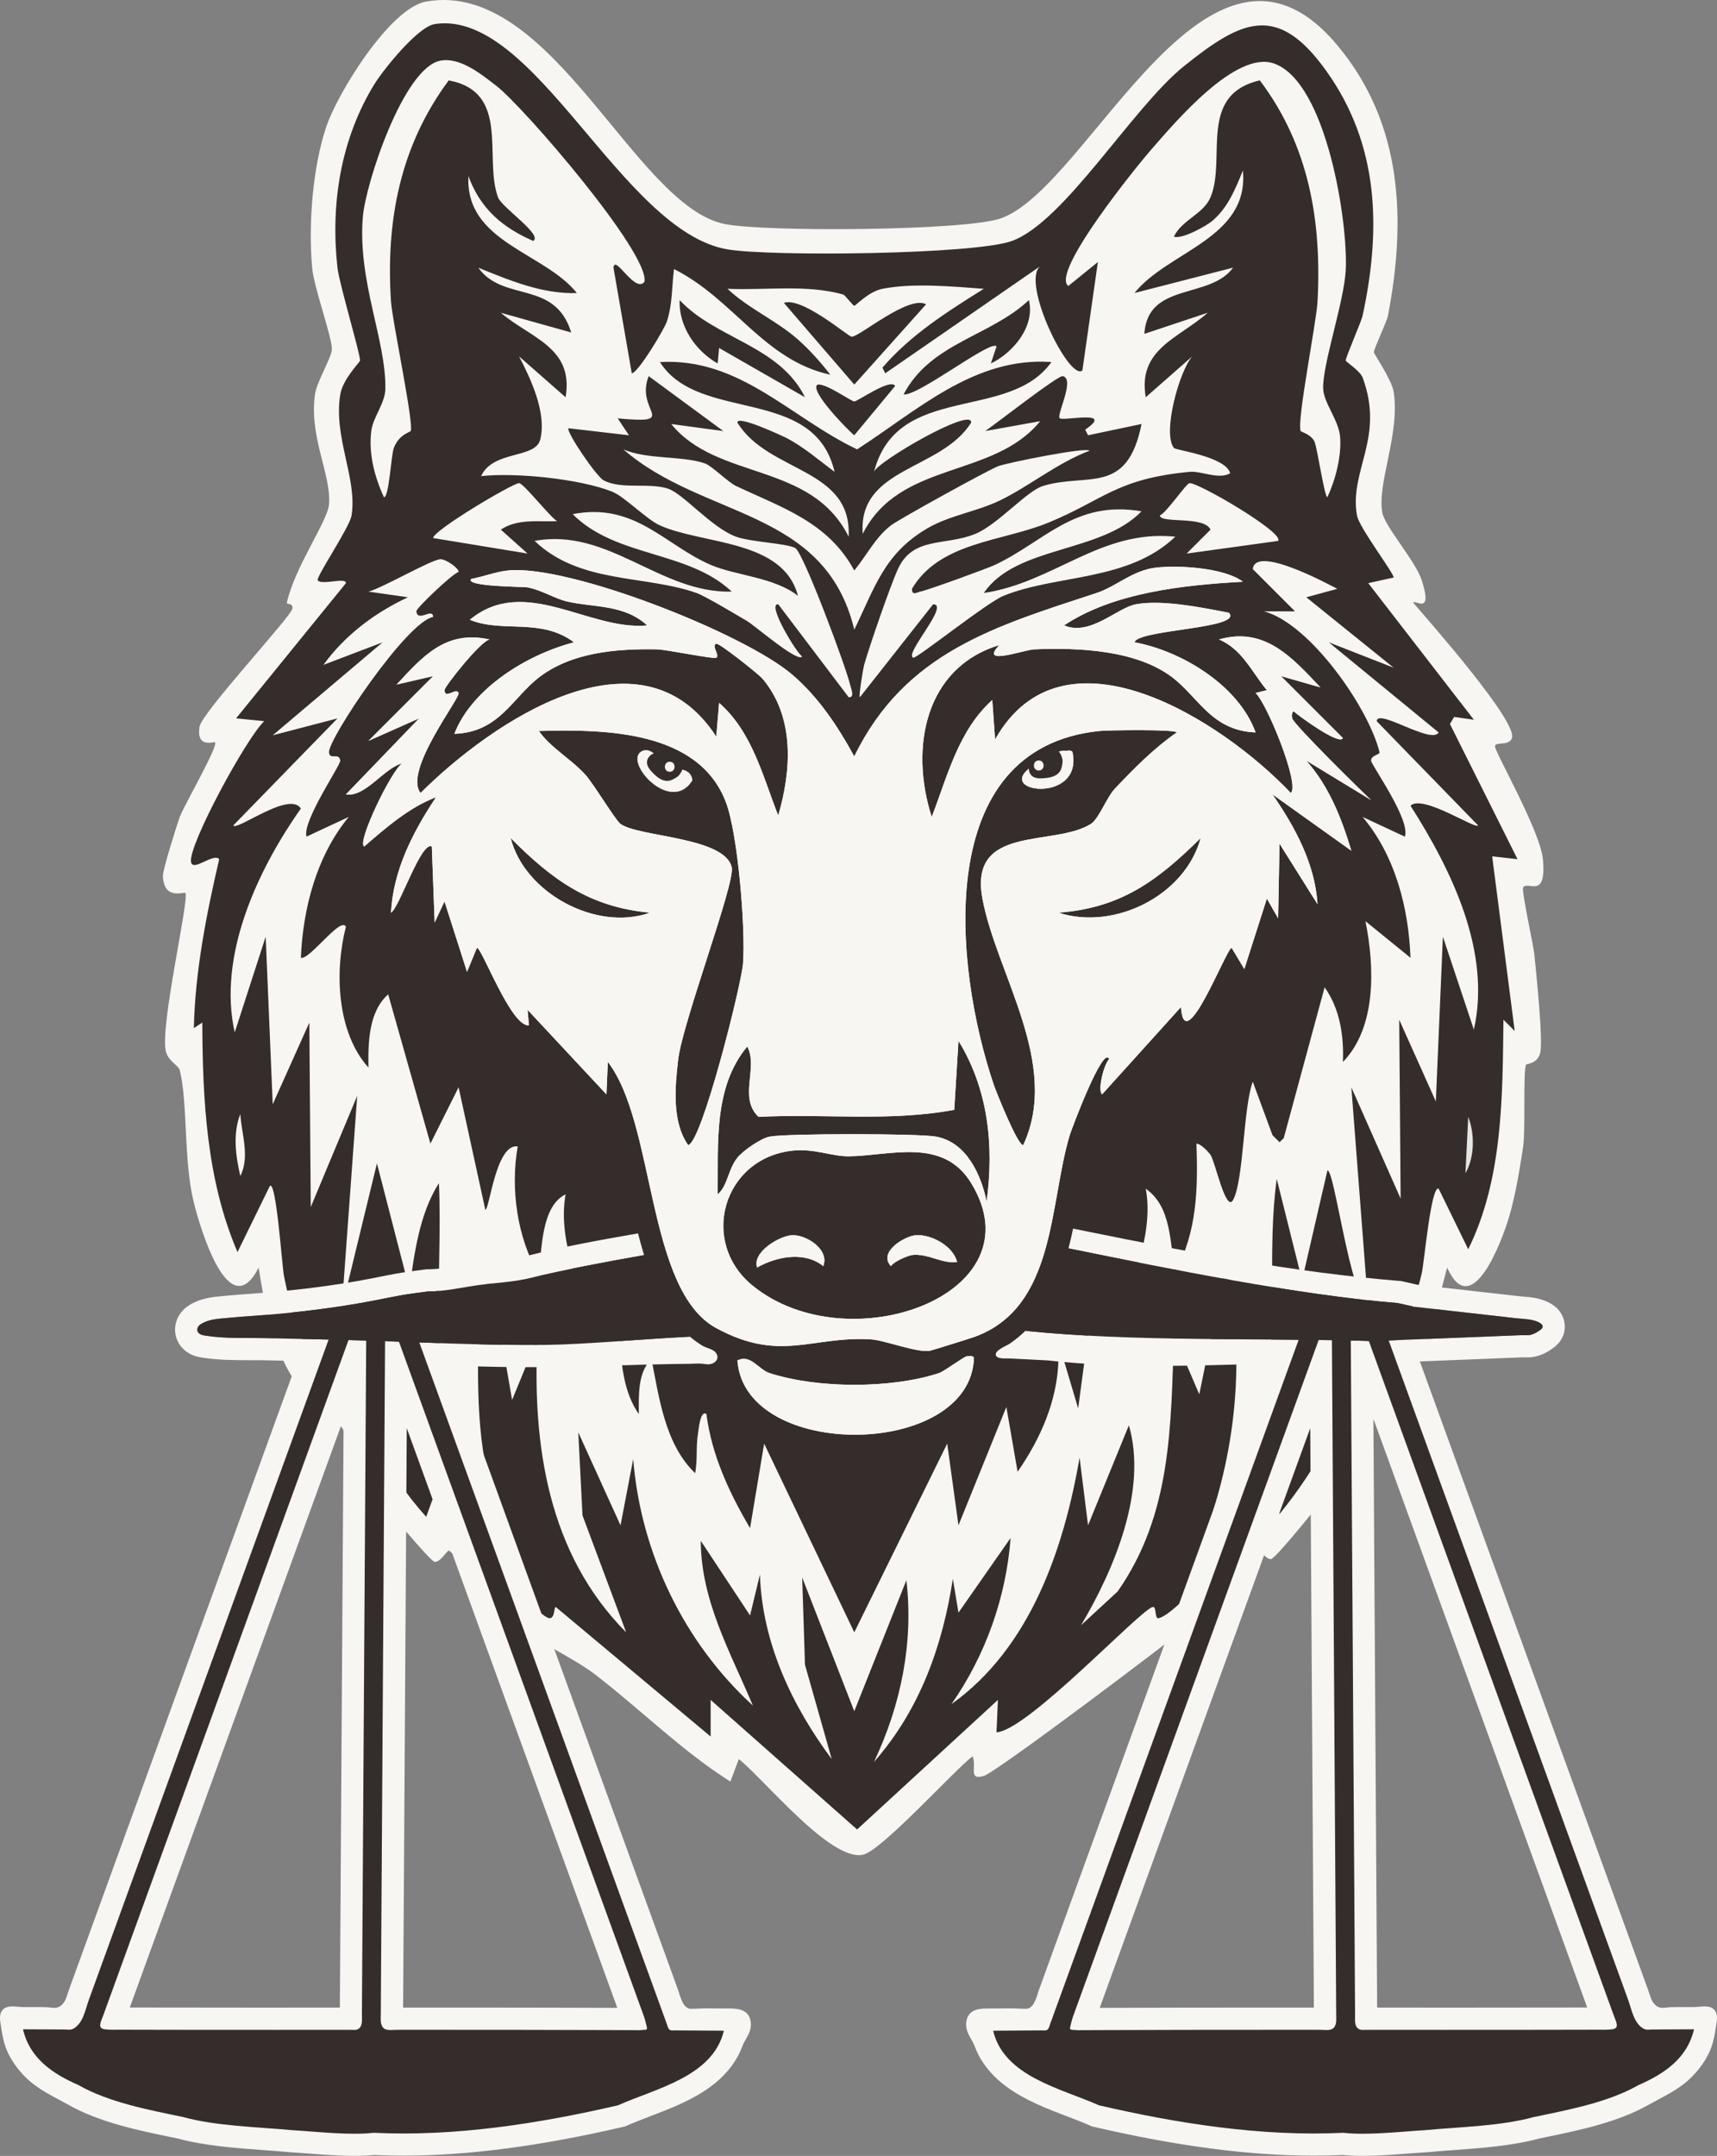
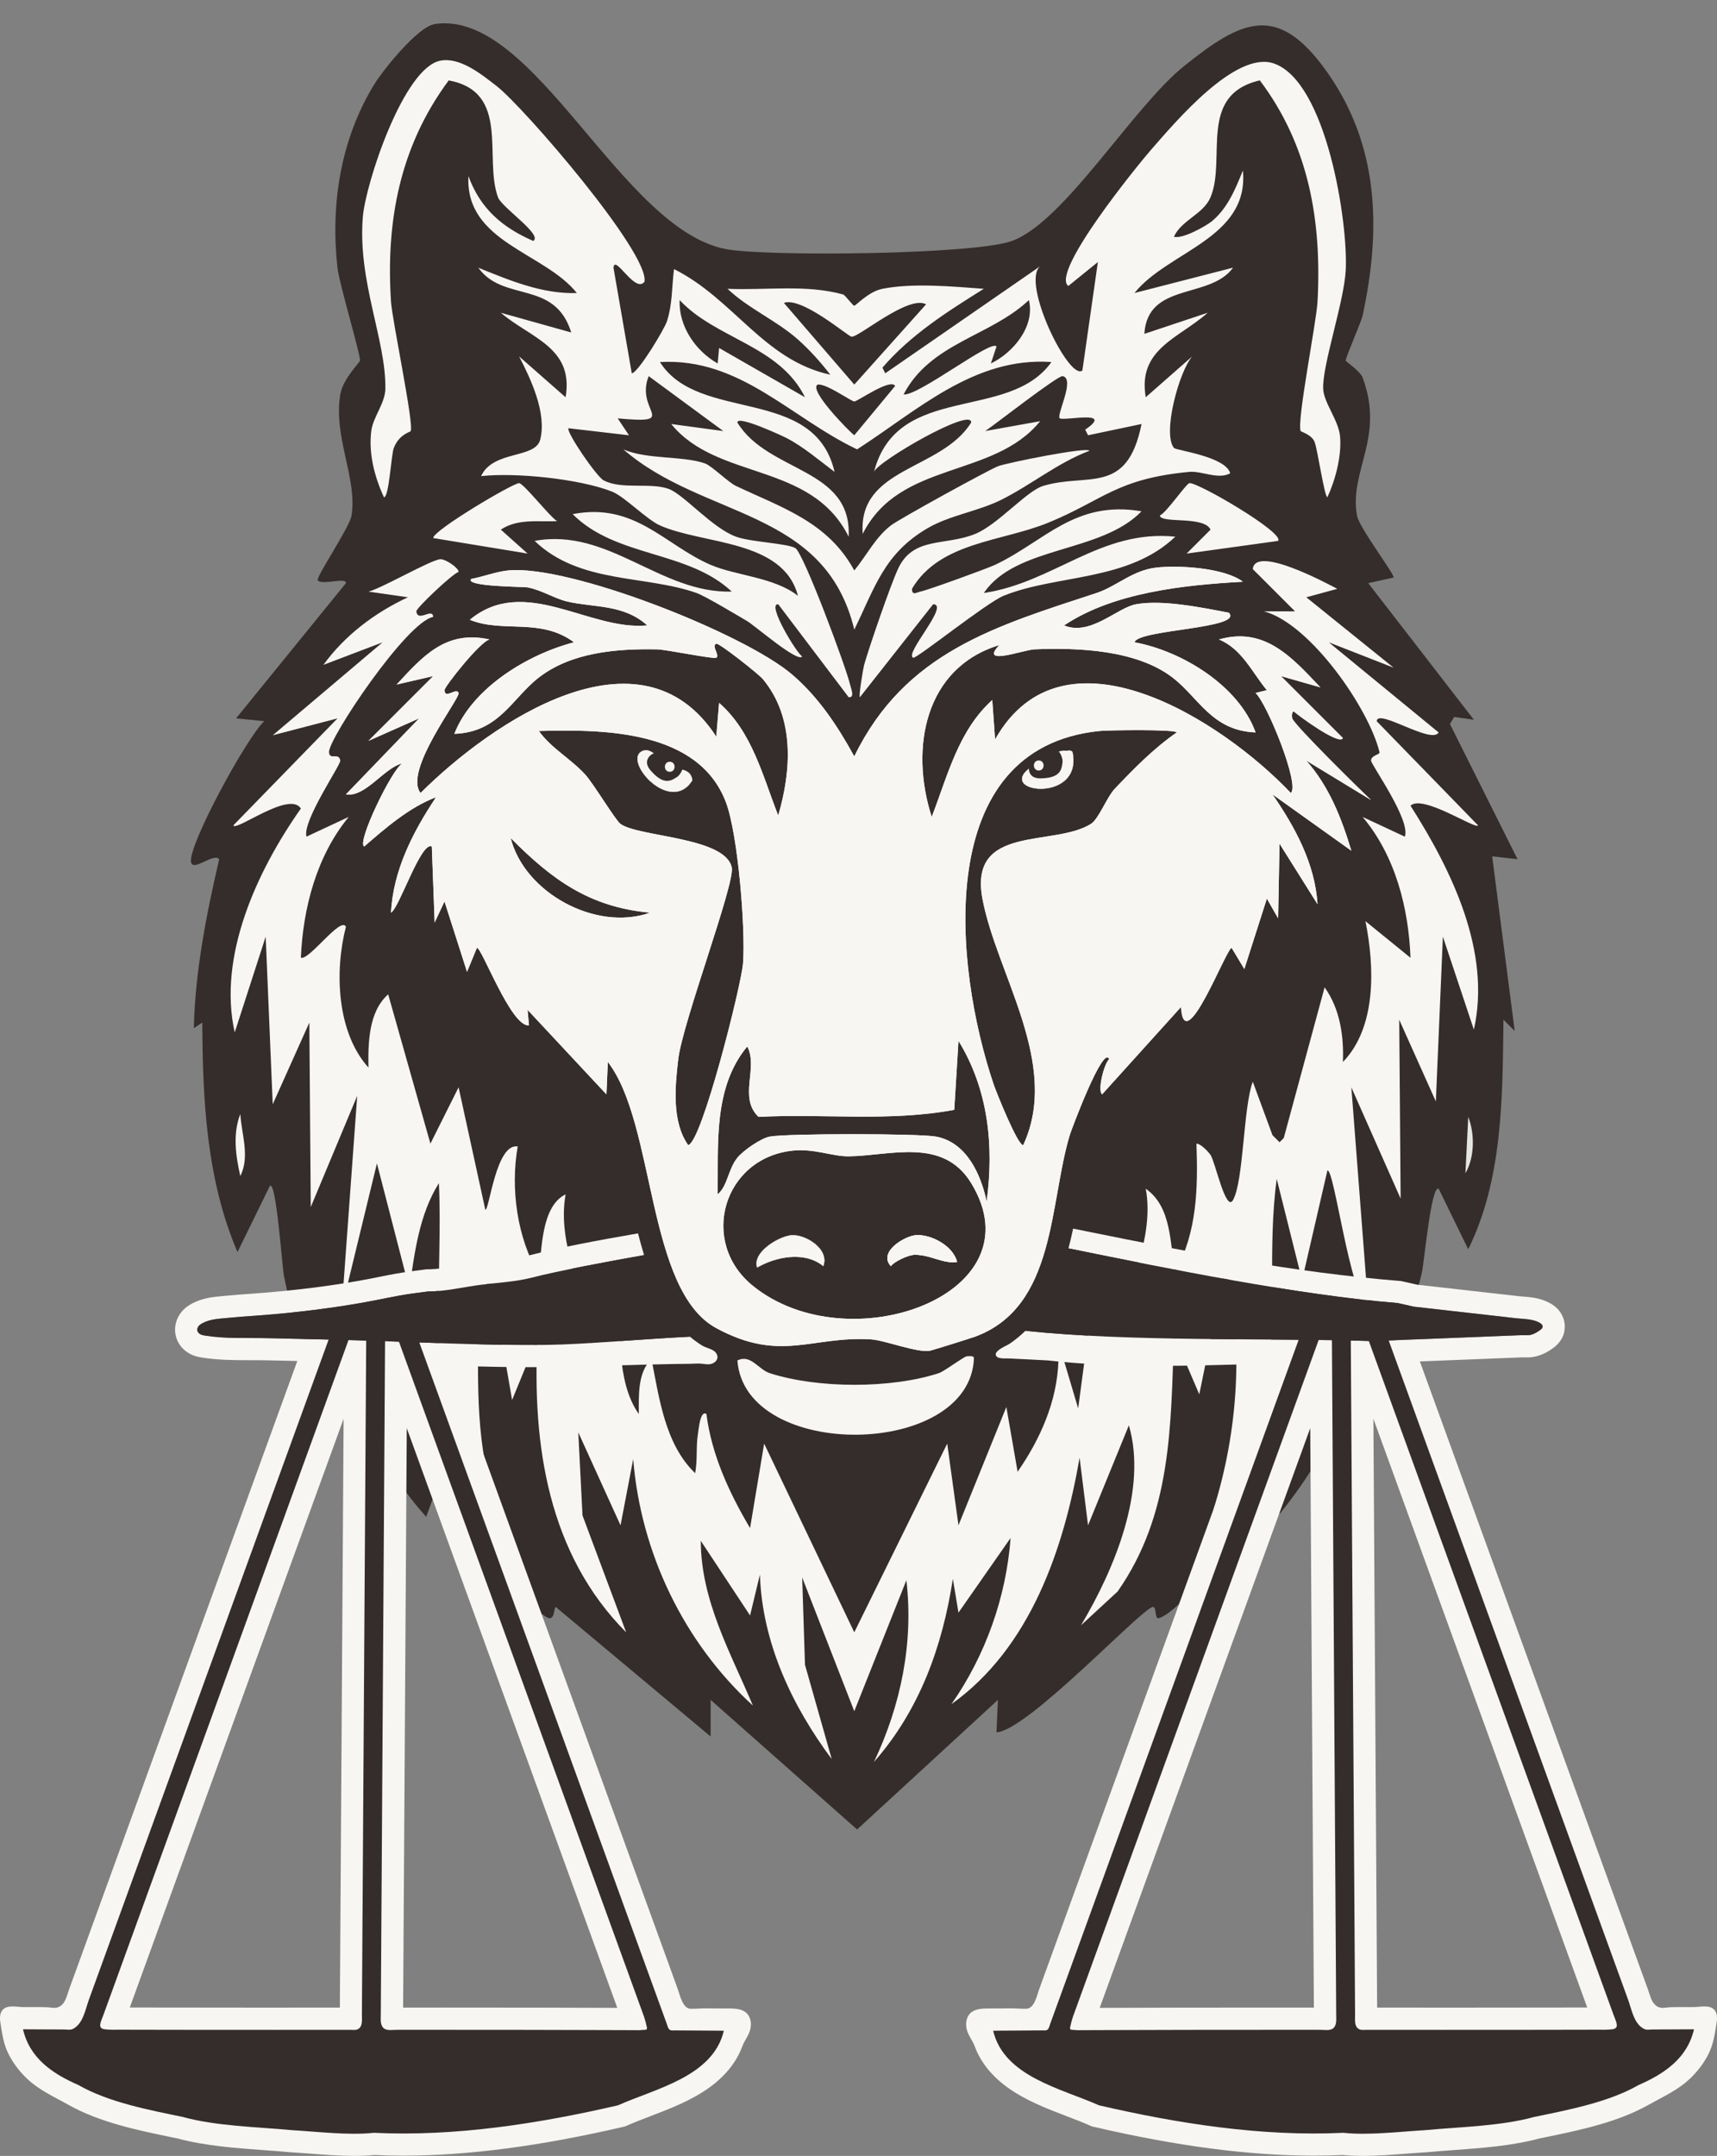
<svg xmlns="http://www.w3.org/2000/svg" id="Layer_2" data-name="Layer 2" viewBox="0 0 1709.26 2146.04">
  <rect x="0" y="0" width="1709.26" height="2146.04" fill="#808080" stroke="none" />
  <defs>
    <style>
      .cls-1 {
        fill: #e5e6e4;
      }

      .cls-2 {
        fill: #352d2b;
      }

      .cls-3 {
        fill: #f8f6f2;
      }
    </style>
  </defs>
  <g id="Layer_1-2" data-name="Layer 1">
    <g>
      <g>
        <g>
          <g>
-             <path class="cls-3" d="M424.27,1.53c125.47-22.16,206.9,203.27,297.19,221.49,39.86,8.04,239.12,6.84,274.76-5.61,88.09-30.77,206.7-325.78,335.03-172.42,65.15,77.85,68.72,173.8,50.47,269.15-1.18,6.18-14.26,33.55-14.02,36.45.19,2.19,17.74,27.27,19.63,39.25,6.66,42.37-16.75,91.28-11.21,120.56,2.67,14.15,33.03,47.98,39.25,67.29,11.65,36.2-7.66,18.02-8.41,22.43,16,18.58,103.91,118.14,98.13,134.57-3.03,8.6-16.98,2.94-16.82,8.41.18,6.21,44.93,83.78,47.66,112.15,3.91,40.64-14.89,21.3-19.63,28.04-1.96,2.79,10.36,58.2,11.21,67.29,1.65,17.43,9.05,86.62,5.61,98.13-3.16,10.57-13.55,10.03-14.02,11.21-2.93,7.37-.41,65.5-2.8,81.31-3.39,22.43-7.58,48.41-14.02,70.09-7.47,25.16-37.41,104.6-61.68,50.47-9.27,34.48-18.19,78.64-36.45,109.34-14.27,24.01-36.79,33.41-47.66,47.66-11.25,14.75-25.36,52.89-39.25,72.89-5.39,7.76-47.57,59.83-51.87,60.28-5.28.55-9.77-8.55-11.21-8.41-4.54.44-49.16,56.56-61.68,67.29-20.61,17.66-200.39,153.2-213.08,157-16.07,4.82-6.75-9.66-11.21-19.63-19.61,15.35-90.9,94.43-109.34,98.13-32.25,6.46-97.79-74.78-123.36-95.32l-8.41,22.43c-48.5-30.64-89.41-71.85-134.57-106.54-22.24-17.08-53.83-29.83-78.5-50.47-13.75-11.5-62.38-72.16-67.29-72.89-1.57-.24-8.51,11.79-14.02,11.21-4.35-.45-51.84-57.71-57.47-65.89-13.55-19.67-25.45-54.91-36.45-70.09-10.3-14.22-35.28-28.2-47.66-47.66-19.31-30.35-28.38-74.02-33.64-109.34-29.43,58.15-58.03-38.69-64.48-64.48-10.46-41.82-5.89-99.04-14.02-131.77-1.36-5.48-11.88-9.11-14.02-19.63-5.4-26.59,23.44-150.07,19.63-157-.87-1.58-21.51,7.84-22.43-16.82-.22-5.94,13.59-50.07,16.82-58.88,4.27-11.65,38.61-70.64,35.05-74.3-.94-.97-18.78,6.59-15.42-15.42,2.15-14.06,91.79-110.3,92.52-117.75.6-6.06-6.02-3.69-5.61-5.61,7.63-35.23,40.79-81.58,42.05-98.13,2.27-29.66-19.99-66.7-14.02-109.34,1.78-12.73,16.55-36.65,16.82-44.86.39-11.88-17.8-61.1-19.63-81.31-3.87-42.92.36-99.27,14.02-140.18,11.16-33.45,63.43-118.39,99.53-124.76Z" />
            <path class="cls-2" d="M432.68,23.96c99.85-15.41,185.98,206.41,291.58,224.29,42.71,7.23,245.74,5.24,283.17-8.41,52.25-19.06,120.05-132.85,171.02-173.83,57.73-46.4,93.18-63.27,141.58,4.21,53.05,73.94,55.01,157.76,36.45,243.92-1.34,6.2-17.34,42.52-16.82,44.86.26,1.16,14.45,10.42,16.82,16.82,22.33,60.2-13.61,92.57-5.61,137.38,2.15,12.05,37.39,58.22,36.45,61.68l-25.23,5.61,105.14,135.98-19.63-2.8-4.21,7.01,67.29,134.57-25.23-2.8,22.43,173.83-11.21-11.21c-.93,76.92-.53,158.35-35.05,228.5l-29.44-60.28c-7.58-3.95-14.46,74.19-16.82,84.11-9.14,38.44-24.06,78.12-46.26,110.74l-15.42-26.63c-14.3,57.77-42.59,109.75-79.9,155.6l-8.41-30.84c-8.45,27.46-89.99,130.07-112.15,134.57-3.87.79-1.74-12-5.61-11.21-12.39,2.53-124.66,123.17-155.6,124.76l1.4-32.24-140.18,128.97-145.79-128.97v36.45l-154.2-128.97c-2.05.84-.67,10.11-5.61,11.21-10.87,2.43-109.95-108.39-112.15-131.77l-11.21,30.84c-40.88-45.33-68.29-101.26-79.9-161.21l-18.22,29.44c-24.17-31.32-35.67-69.37-43.46-107.94-1.89-9.38-7.66-95.1-14.02-89.72l-32.24,65.89c-30.78-71.66-34.73-151.16-35.05-228.5l-8.41,5.61c1.25-56.56,12.45-113.09,25.23-168.22-5.64-6.63-26.14,13.01-28.04,2.8-3.03-16.36,55.17-123.64,72.89-140.18l-28.04-2.8,109.34-134.57c.56-6.35-24.02,2.4-28.04-2.8-2.22-2.88,31.75-52.7,33.64-64.48,5.96-37.02-18.26-77.7-11.21-120.56,2.53-15.4,19.24-31.73,19.63-33.64.94-4.67-20.64-76.4-22.43-92.52-7.03-63.38,3.12-127.6,36.45-182.24,8.97-14.7,43.51-57.69,60.28-60.28Z" />
            <g>
              <path class="cls-3" d="M438.29,556.65c5.56-.21,18.64,9.05,18.22,12.62-7.06,2.6-42.4,36.4-42.05,39.25,1.38,11.44,16.14-4.12,16.82,5.61-26.36,4.55-104.46,121.28-103.73,134.57.47,8.59,9.85-.31,11.21,8.41.64,4.09-38.13,60.45-33.64,75.7l42.05-19.63c-31.91,38.73-45.52,90.61-47.66,140.18,8.24,2.92,39.87-41.65,44.86-30.84-11.4,43.99-9.26,105.01,22.43,140.18-.37-24.23-.05-55.51,19.63-72.89l42.05,148.59,28.04-56.07,26.63,121.96c4.03.13,10.66-66.57,32.24-63.08-7.39,41.78-.67,91,21.03,127.57,2.91-25.24,2.37-68.06,26.63-79.9-8.95,50.35,19.73,98.72,25.23,148.59,14.93-10.47,10.67-42.13,25.23-56.07,5.41,41.23-1.05,92.94,22.43,126.16.07-17.29-1.54-41.44,12.62-54.67,7.69,39.03,13.62,84.94,43.46,113.55,2.45-12.48.73-27.02,2.8-39.25.53-3.1,2.18-24.04,8.41-19.63,5.29,40.98,22.79,78.57,43.46,113.55l14.02-84.11,89.72,187.84,92.52-187.84,11.21,81.31,47.66-117.75,11.21,64.48c22.65-32.75,39.37-70.13,40.65-110.74l4.21-4.21,15.42,51.87,16.82-126.16,25.23,56.07c6.04-48.99,34.37-99.78,25.23-148.59,26.21,18.25,23.77,55.01,29.44,82.71,21.76-39.94,22.6-83.29,21.03-127.57,4.22-.13,11.96,8.21,14.02,11.21,4.74,6.92,15.22,57.77,22.43,44.86,10.6-18.98,10.13-92.48,19.63-117.75l19.63,53.27,7.01,7.01,4.21-4.21,40.65-149.99c15.32,21.35,19.25,48.52,18.22,74.3,33.56-34.57,31.62-94.77,22.43-140.18l44.86,36.45c-1.85-49.55-15.15-101.55-47.66-140.18l42.05,19.63c5.92-16.77-33.57-71.52-33.64-75.7-.1-5.43,9.04-5.84,8.41-8.41-10.63-43.69-69.04-127.85-114.95-140.18h30.84l-42.05-42.05c2.38-24.13,72.99,13.82,84.11,19.63l-30.84,8.41,86.91,70.09-64.48-25.23,109.34,89.72c-7.24,12.29-61.13-24.56-61.68-11.21l100.93,103.73c-2.36,4.25-55.36-31.28-67.29-19.63,41.46,65.02,80.47,145.74,63.08,222.89l-30.84-92.52-7.01,164.01-36.45-81.31,1.4,178.03-49.06-110.74,16.82,218.68c-18.24-10.67-33.67-137.42-40.65-135.98l-25.23,109.34-25.23-100.93c-9.42,69.24.37,139.63-9.81,208.87-5.51,37.46-19.39,101.06-53.27,120.56,24.9-78.77,30.17-164.58,12.62-245.32l-26.63,130.37-25.23-58.88c-3.08,90.53-2.17,178.16-56.07,255.13l-36.45,33.64c33.64-56.5,66.24-135.29,47.66-199.06l-40.65,99.53-8.41-67.29c-15.84,91.24-49.06,189.22-127.57,245.32,33.86-48.49,54.49-106.39,58.88-165.41l-51.87,74.3-5.61-33.64c-10.3,67.17-33.05,130.62-78.5,182.24,26.59-56.19,39.57-118.2,32.24-180.83l-51.87,130.37-51.87-133.17,2.8,86.91,26.63,93.92c-39.81-53.43-69.25-116.15-71.49-183.64l-9.81,40.65-49.06-74.3c.12,59.47,29.6,111.17,51.87,164.01-68.87-62.95-111.65-152.24-119.15-245.32l-12.62,65.89-42.05-92.52,4.21,82.71,43.46,116.35c-77.59-78.05-93.64-186.35-88.31-292.98l-25.23,61.68-22.43-128.97-11.21,47.66c-.36,64.15-3.46,129.55,19.63,190.65-16.24-2.97-30.72-31.03-36.45-44.86-34.62-83.56-18.19-191.97-22.43-280.36-19.66,31.39-24.18,69.18-29.44,105.14l-32.24-124.76-35.05,144.39,15.42-211.67-46.26,110.74-1.4-183.64-36.45,81.31-7.01-166.82-30.84,95.32c-16.91-75.64,21.79-160.35,65.89-222.89-11.39-17.94-64.41,22.96-67.29,16.82l103.73-106.54-64.48,16.82,109.34-92.52-58.88,22.43c21.35-29.5,51.23-51.94,84.11-67.29l-39.25-5.61c13.4-3.44,62.52-31.9,71.49-32.24Z" />
              <path class="cls-3" d="M620.53,447.31c23.62,10.35,59.05,6.18,81.31,14.02,6.71,2.36,23.13,18.8,30.84,22.43,46.5,21.91,91.71,36.06,117.75,84.11,12.17-14.78,20.9-32.86,36.45-44.86,8.18-6.32,96.06-54.65,106.54-58.88,8.14-3.28,89.18-19.61,91.12-15.42-31.95,12.1-57.96,33.99-88.31,49.06-22.49,11.17-50.85,15.15-72.89,28.04-43.05,25.17-52.19,58.48-72.89,100.93-29.33-121.21-149.81-109.85-229.9-179.43Z" />
-               <path class="cls-3" d="M962.57,1350.08c2.45.11,5.58-.99,7.01,1.4-3.09,100.46-228.07,103.07-235.51,2.8,13.27-6.69,20.72,8.9,32.24,12.62,47.48,15.34,120.56,15.54,168.22,0,5.62-1.83,25.45-16.93,28.04-16.82Z" />
              <path class="cls-3" d="M516.79,480.95c4.56.24,30.55,33.5,37.85,37.85-19.11.75-39.54-2.69-56.07,8.41l26.63,23.83-93.92-15.42c-1.05-7.04,79.57-54.98,85.51-54.67Z" />
              <path class="cls-3" d="M1184.06,480.95c7.46-1.43,94.89,49.34,88.31,57.47l-91.12,12.62,23.83-23.83c-6.54-14.07-49.35-5.68-50.47-14.02,7-3.32,26.02-31.59,29.44-32.24Z" />
              <path class="cls-3" d="M376.61,1308.03c13.37,22.45,14.25,55.28,16.82,81.31-14.87-23.24-21.16-53.86-16.82-81.31Z" />
              <path class="cls-3" d="M1313.02,1302.42c11.13,28.74-.27,64.43-8.41,92.52l8.41-92.52Z" />
              <path class="cls-3" d="M239.23,1108.97c1.21,19.97,9.75,42.47,0,61.68-4.56-19.83-7.7-42,0-61.68Z" />
              <path class="cls-1" d="M1461.62,1111.77c6.65,16.81,6.37,40.6-2.8,56.07l2.8-56.07Z" />
              <g>
                <path class="cls-3" d="M438.29,60.41c19.77-3.84,41.09,13.65,56.07,25.23,26.93,20.82,152.57,166.55,147.19,194.85-9.39,12.07-29.53-27.91-30.84-14.02l18.22,105.14c6.47-.61,32.64-44.28,35.05-51.87,5.6-17.69,4.69-34.04,7.01-51.87,59.43,29.71,89.25,90.67,155.6,105.14-9.65-12.48-20.38-24.48-32.24-35.05-20.95-18.67-49.66-30.97-70.09-50.47,38.47,1.67,77.75-4.62,114.95,5.61,2.22.61,9.71,11.2,11.21,11.21,1.63.01,14.09-14.05,28.04-16.82,30.37-6.02,69.97-2.27,100.93,0-36.32,22.7-72.95,45.86-100.93,78.5l2.8,5.61,154.2-106.54c-19.34,16.02,28.91,114.64,42.05,103.73l15.42-107.94-29.44,23.83c-18.07-13.49,69.95-121.44,82.71-135.98,23.49-26.78,83.76-98.78,121.96-85.51,52.44,18.22,74.1,158.84,71.49,206.07-1.75,31.75-23.46,94.4-22.43,117.75.63,14.24,15.44,31.29,16.82,47.66,1.64,19.43-4.68,43.11-12.62,60.28-2.85.09-9.6-46.2-12.62-54.67-2.71-7.62-13.68-10.38-14.02-11.21-3.96-9.87,15.73-108.28,16.82-128.97,4.23-80.31-8.56-155.21-57.47-220.09-62.17,14.44-33.02,78.04-49.06,116.35-7.06,16.85-28.79,22.63-36.45,39.25,8.49,2.69,32.18-10.7,37.85-15.42,15.75-13.11,23.34-32.01,30.84-50.47,6.33,67.72-74.47,80.19-107.94,121.96l98.13-25.23c-23.08,31.81-84.99,14.01-88.31,65.89l63.08-21.03c-28.49,25.42-70.01,35.93-61.68,84.11l46.26-40.65c-13.08,15.04-29.83,76.47-18.22,91.12,1.96,2.47,51.28,8.35,56.07,25.23-11.85,6.64-28.5-2.55-40.65-1.4-72.53,6.86-85.23,27.82-140.18,50.47-46.16,19.02-108.34,19.09-135.98,65.89-.13,7.33,4.81,3.49,8.41,2.8,7.03-1.34,66.35-22.88,74.3-26.63,49.31-23.28,79.38-64.62,145.79-53.27-40.74,42.05-124.77,33.94-157,81.31,69.96-10.43,116.26-63.59,190.65-56.07-47.06,44.93-117.89,37.33-171.02,58.88-16.61,6.74-84.32,60.98-89.72,61.68-10.19-2.98,36.79-53.31,19.63-53.27l-72.89,92.52c-1.49-.66,3.38-29.39,4.21-32.24,5.53-19.21,25.84-78.26,33.64-95.32,15.01-32.81,47-22.71,77.1-35.05,22.17-9.08,51.08-42.71,67.29-47.66,44.28-13.53,83.78,10.04,98.13-61.68l-53.27,11.21-2.8-5.61c29.42-20.1-20.11-8.5-25.23-11.21-4.25-2.26,15.75-39.34,2.8-42.05-4.62-.97-67.65,48.38-77.1,54.67l54.67-9.81c-46.56,57.42-139.78,38.88-176.63,112.15-4.93-66.54,78.07-62.9,107.94-110.74,1.3-16.12-93.93,39.13-96.73,49.06,23.21-89.45,134.21-49.49,176.63-109.34-76.72-5.47-133.73,48.52-193.45,86.91-66.76-31.79-116.54-91.37-196.25-86.91,38.5,61.18,153.79,22.87,173.83,109.34-15.27-11.44-30.69-24.8-47.66-33.64-3.44-1.79-49.85-23.55-49.06-15.42,30.74,50.12,114.12,44.74,110.74,113.55-37.31-74.84-130.67-55.59-176.63-112.15l51.87,7.01-74.3-54.67c-14.07,35.09,32.38,47.83-30.84,42.05l11.21,16.82-60.28-7.01c-2.19,3.94,27.92,48.13,35.05,51.87,18.08,9.5,45.73,1.87,64.48,8.41,15.17,5.29,43.01,38.69,67.29,47.66,14.43,5.34,49.5,6.48,58.88,11.21,8.12,4.1,51.32,120.52,54.67,135.98.69,3.2,5.25,13.44-1.4,12.62l-70.09-92.52c-12.07-1.06,18.83,49.54,23.83,51.87-3.68,7.05-47.28-30.7-54.67-35.05-10.22-6.01-41.86-25-50.47-28.04-51.4-18.16-116.36-8.84-161.21-51.87,73.68-13.53,125.04,52.49,196.25,50.47-44.05-41.24-114.96-33.65-158.41-77.1,61.94-12.07,91.66,30.72,137.38,50.47,25.02,10.81,63.43,12.23,86.91,30.84-14.59-56.29-94.25-50.84-137.38-70.09-13.43-6-35.17-28.69-47.66-33.64-32.13-12.73-96.13-19.22-130.37-15.42,12-26.05,54.06-16.97,58.88-36.45,6.56-26.52-9.3-59.94-21.03-82.71l46.26,40.65c8.49-49.62-34.85-58.83-64.48-84.11l70.09,19.63c-16.43-52.95-67.34-29.51-92.52-64.48,30.83,12.46,63.73,26.41,98.13,25.23-32.31-40.62-111.37-50.49-107.94-116.35,11.89,32.3,33.52,50.95,64.48,64.48,10.01-6.01-31.3-33.21-35.05-43.46-14.39-39.37,12.75-104.86-49.06-116.35-48.48,65.37-62.68,139.75-57.47,220.09,1.24,19.08,22.95,121.5,19.63,128.97-.48,1.09-11.49,3.1-16.82,16.82-2.62,6.74-4.72,49.29-9.81,49.06-9.37-20.23-15.43-43.56-12.62-65.89,1.78-14.13,13.78-27.5,14.02-42.05.78-48.55-27.69-106.88-22.43-171.02,2.74-33.47,40.53-148.5,77.1-155.6Z" />
                <path class="cls-2" d="M780.33,301.52c17.74-6.46,63.45,32.94,67.29,33.64,6.7,1.24,56.58-41.89,74.3-32.24l-71.49,79.9-70.09-81.31Z" />
                <path class="cls-2" d="M1024.25,298.72c6.43,26.34-16,52.63-37.85,63.08l5.61-16.82c-4.49-7.99-77.97,49.59-92.52,47.66,26.92-51.5,86.44-57.74,124.76-93.92Z" />
                <path class="cls-2" d="M676.6,298.72c35.9,38.66,99.32,45.14,124.76,96.73l-85.51-49.06-1.4,15.42c-21.73-12.21-39.01-36.84-37.85-63.08Z" />
                <path class="cls-2" d="M813.98,382.83c8.57-1.29,33.46,16.81,36.45,16.82,3.2.01,36.34-23.6,40.65-15.42l-40.65,49.06c-4.46-3.17-46.03-45.31-36.45-50.47Z" />
              </g>
              <g>
                <path class="cls-3" d="M1150.41,565.06c22.62-2.69,68.57.07,86.91,14.02-58.69,3.22-128.91,10.64-178.03,43.46,26.05,10.99,52.79-17.58,71.49-21.03,26.48-4.87,65.91,3.34,92.52,8.41,15.16,15.94-90.56,16.58-93.92,29.44,46.8,8.51,103.7,42.98,120.56,89.72-43.51-1.64-56.75-34.8-82.71-54.67-35.62-27.27-92.99-29.9-137.38-28.04-10.97.46-55.55,17.28-35.05-4.21-73.78,22.29-89.52,101.98-67.29,171.02,15.8-40.78,26.44-85.9,60.28-116.35l2.8,39.25c68.02-120.79,226.37-18.63,294.38,53.27,9.44-7.57-23.56-88.94-35.05-99.53l11.21-2.8c-14.73-17.73-24.76-41.04-47.66-50.47,45.27-13.05,72.55,17.6,100.93,47.66l-39.25-11.21,61.68,61.68c-3.16,8.08-45.17-23.01-49.06-26.63-1.97,1.04-1.89,5.12-1.4,7.01,1.61,6.19,68.17,71.73,78.5,81.31l-64.48-39.25c22.71,25.7,35.02,57.02,44.86,89.72l-78.5-56.07c22.57,32.65,42.29,69,44.86,109.34l-37.85-60.28-1.4,74.3-11.21-19.63-22.43,70.09-12.62-21.03c-5.37.39-47.11,110.97-50.47,58.88l-78.5,86.91c-4.72-3.6,1.7-30.05,7.01-35.05-5.82-14.83-37.72,70.6-39.25,75.7-20.52,68.21-13.64,170.61-93.92,200.46-5.25,1.95-42.43,13.48-44.86,14.02-12.11,2.67-45.4-10.39-58.88-11.21-59.22-3.61-90.27,23.43-154.2-11.21-69.78-37.81-60.27-203.37-107.94-264.94l-1.4,32.24-78.5-84.11,1.4,15.42c-17.9,1.99-47.33-78.47-51.87-77.1l-9.81,23.83-22.43-70.09-9.81,21.03-2.8-75.7c-10.7-5.72-32.45,61.45-40.65,65.89,2.2-42.22,21.81-80.41,44.86-114.95-26.46,9.92-50.54,30.84-71.49,49.06-7.94-3.63,27.65-76.95,37.85-82.71-18.32,4.46-36.54,33.97-56.07,30.84l72.89-75.7-50.47,22.43,64.48-64.48-36.45,8.41c25.97-28.14,49.17-54.59,92.52-44.86-9.46,2.04-44.98,47.09-44.86,50.47.36,9.54,11.93-3.2,14.02,2.8,1.79,5.16-55.15,77.49-37.85,99.53,70.56-70.26,219.18-172.1,294.38-56.07l2.8-33.64c33.01,28.88,43.37,72.77,58.88,112.15,13.24-45.19,16.49-97.69-15.42-135.98-3.98-4.77-43.56-36.1-46.26-35.05-5.3,2.07,3.96,11.7,0,14.02-2.57,1.5-50.01-8.24-58.88-8.41-40.67-.79-85.35,2.98-117.75,28.04-26.54,20.52-39.54,54.54-84.11,56.07,17.76-45.68,73.03-79.2,119.15-91.12-33.52-24.84-71.05-8.95-103.73-22.43,54.81-45.26,118.78,11.29,176.63,5.61-23.52-21.32-53.08-17.55-79.9-23.83-12.24-2.87-25.18-11.33-39.25-14.02-3.89-.74-62.92-.67-56.07-8.41,11.79-2.22,24.59-7.17,36.45-8.41,60.46-6.31,234.96,62.42,283.17,103.73,26.14,22.4,45.31,51.41,61.68,81.31,50.62-103.94,140.88-129.6,241.11-162.61,19.89-6.55,35.78-22.48,58.88-25.23Z" />
                <path class="cls-2" d="M954.16,1036.07c29.72,48.5,35.46,104.35,28.04,159.81-5.81-27.04-20.02-58.86-50.47-64.48-17.06-3.15-148.5-3.18-165.41,0-8.86,1.67-26.33,13.75-32.24,21.03-9.39,11.57-9.55,27.91-19.63,36.45.63-50.22-4.45-106.39,29.44-147.19,11.24,21.21-9.04,50.8,11.21,70.09,65.05-3.41,130.49,5.03,194.85-7.01l4.21-68.69Z" />
-                 <path class="cls-2" d="M1195.27,834.21c-15.59,57.22-85.69,92.34-141.58,74.3,62.52-4.66,98.86-32.09,141.58-74.3Z" />
                <path class="cls-2" d="M508.38,834.21c40.98,41.33,78.32,68.79,138.78,74.3-53.8,19.07-125.04-19.7-138.78-74.3Z" />
                <g>
                  <path class="cls-2" d="M788.74,1145.41c21.61-2.38,39.53,5.77,56.07,5.61,41.16-.41,93.81-19.39,121.96,26.63,67.83,110.9-121.97,179.43-217.28,102.33-53.88-43.59-29.64-126.98,39.25-134.57Z" />
                  <path class="cls-3" d="M788.74,1229.52c14.05-.42,37.18,14.16,30.84,30.84-18.46-15-46.62-9.65-65.89,1.4-5.23-15.68,23.1-31.89,35.05-32.24Z" />
                  <path class="cls-3" d="M912.1,1229.52c15.26-.9,36.83,10.93,40.65,26.63-13.88,2.33-27.79-8-43.46-7.01-4.98.32-18.75,6.15-22.43,11.21-13.14-14.11,13.94-30.18,25.23-30.84Z" />
                </g>
                <g>
                  <path class="cls-2" d="M1094.34,727.67c8.57-.88,75.06-1.87,77.1,1.4-22.95,15.93-42.58,35.93-61.68,56.07-7.98,8.42-15.98,30.14-23.83,35.05-37.05,23.14-121.71.02-107.94,74.3,13.92,75.09,78.1,164.66,40.65,245.32-5.32,1.31-27.2-53.65-29.44-60.28-39.7-117.38-61.57-334.74,105.14-351.86Z" />
                  <path class="cls-3" d="M1060.7,747.3c2.34.22,5.55-1.09,7.01,1.4,11.06,53.26-83.3,39.9-37.85,12.62,2.31-1.39,6.85,5.03,11.21,2.8,1.23-.63,6-18.12,19.63-16.82Z" />
                </g>
                <g>
                  <path class="cls-2" d="M536.42,727.67c64.46-1.76,159.38-1.21,186.44,71.49,11.78,31.64,19.46,125.55,16.82,159.81-1.66,21.57-41.32,179.43-54.67,180.83-16.43-23.33-12.99-58.66-9.81-85.51,4.32-36.53,56.53-174.6,53.27-190.65-6.21-30.56-92.49-30.34-110.74-43.46-5-3.59-26.91-40.1-35.05-49.06-14.25-15.69-33.83-26.13-46.26-43.46Z" />
                  <path class="cls-3" d="M640.15,747.3c10.84-3.97,21.11,16.09,22.43,16.82,3.98,2.21,25.07-2.52,26.63,12.62-22.08,35.52-71.18-21.33-49.06-29.44Z" />
                </g>
              </g>
            </g>
          </g>
          <path class="cls-2" d="M1025.17,759.33c-1.81,3.98-1.06,9.23,2.36,11.94,3.06,2.42,7.33,2.42,11.22,2.15,6-.42,12.7-1.6,16.16-6.52,2-2.83,2.53-6.42,2.87-9.88.26-2.6-1.64-8.08-3.54-9.87-1.5-1.41-1.82.89-3.88.95-8.13.23-21.43,2.91-25.2,11.23Z" />
          <path class="cls-2" d="M653.1,749.64c-4.21,1.18-7.75,5.12-7.62,9.49.11,3.9,2.87,7.17,5.58,9.97,4.18,4.32,9.4,8.69,15.39,8.18,3.46-.29,6.55-2.2,9.41-4.16,2.15-1.48,5.14-6.45,5.28-9.06.12-2.06-1.85-.82-3.22-2.36-5.4-6.08-16.02-14.53-24.81-12.07Z" />
        </g>
        <path class="cls-3" d="M1557.35,1325.08c-1.08,5.9-4.2,11.04-9.23,15.24l-.15.15-.71.55c-5.76,4.48-14.84,9.89-25.38,10.14-.71.02-1.44.02-2.16.02l-3.67-.02c-.53,0-1.06,0-1.61.02l-34.01,1.37-8.83.35c-6.85.29-13.67.55-20.49.82l-8.66.33-20.43.82c-10.49.42-13.6.55-14.73.57-7.35.29-40.13,1.61-40.13,1.61l-.91-.02c-12.43-.4-25.31-.57-39.4-.57-28.6,0-57.8.8-86.02,1.59-28.47.77-57.91,1.59-87.01,1.59-42.42,0-77.56-1.72-110.56-5.43-7.31-.38-14.6-.75-21.91-1.13-5.61-.27-11.22-.55-16.85-.84-3.42-.18-12.39.93-13.21-3.56-.82-4.64,11.02-9.17,14.11-11.29,5.5-3.78,10.64-8.02,15.44-12.68,106.12,11.2,240.68,6.96,346.09,10.25,1.02-.04,2.05-.09,3.07-.13,12.19-.49,24.36-.99,36.55-1.46,0,.02,14.44-.55,14.44-.55l.97-.04,19.61-.8c9.72-.4,19.39-.75,29.11-1.15,2.94-.13,5.87-.24,8.83-.35,4.95-.22,9.89-.4,14.86-.6,6.38-.27,12.79-.51,19.19-.77,2.61-.09,5.23.02,7.8-.02,4.2-.11,9.1-3,12.3-5.5.02-.02.04-.04.07-.04.86-.68,1.7-1.48,1.9-2.54.18-.93-.2-1.88-.8-2.61-.62-.73-1.41-1.24-2.23-1.7-.42-.24-.84-.46-1.26-.66-6.43-3.2-15.26-3.07-22.42-3.86-9.65-1.1-19.3-2.19-28.95-3.29-11.15-1.26-22.31-2.52-33.48-3.78-9.21-1.04-18.42-2.08-27.63-3.14-3.84-.42-7.66-.86-11.51-1.28l-16.06-3.6c-99.73-8.02-226.52-33.86-327.63-54.42,1.72-6.54,3.25-13.14,4.62-19.68l14.13,2.87c99.93,20.3,206.25,40.81,310.64,49.2l1.55.11,16.41,3.69,100.4,11.35c1.44.18,2.94.29,4.48.4,7.35.57,16.5,1.28,25.24,5.63.82.4,1.57.8,2.32,1.21,2.19,1.26,5.41,3.29,8.35,6.85,4.88,5.9,6.89,13.45,5.52,20.76Z" />
        <path class="cls-3" d="M714.2,1351.6c-.24,1.83-1.37,3.38-2.87,4.48-.8.6-1.68,1.06-2.61,1.37-3.67,1.24-6.76.31-10.36,0-4.04-.33-8.3.09-12.35.15-4.77.04-9.52.11-14.29.15-18.51.33-37.41.88-55.68,1.41-17.87.53-36.22,1.06-54.53,1.41-5.74.09-11.46.18-17.16.24-5.74.07-11.48.09-17.23.09-40.22,0-81.05-1.44-120.58-2.87-.51-.02-1.02-.04-1.52-.07-24.12-.88-49.03-1.79-73.39-2.34l-66.25-1.52c-5.34-.11-10.67-.11-16.32-.11-15.68-.02-31.89-.04-48.34-2.69-3.45-.55-7.18-1.35-11.26-3.45-7.44-3.8-12.74-10.49-14.53-18.31-1.9-8.17.29-17.03,5.83-23.7,3.64-4.42,7.88-6.93,10.76-8.44,10.49-5.48,20.96-6.43,29.39-7.18.99-.09,1.99-.18,2.98-.29,8.81-.86,17.65-1.5,26.19-2.1l1.52-.11c42.65-3.07,82.4-8.15,118.18-15.11,2.76-.53,5.52-1.08,8.3-1.66,5.48-1.1,11.17-2.25,16.94-3.25,9.56-1.66,19.08-2.87,28.25-4.04l1.39-.18h1.39c9.61,0,20.25-1.79,31.51-3.69,5.9-.97,11.99-2.01,18.04-2.78,5.04-.64,10.14-1.17,15.04-1.68,12.01-1.24,23.34-2.43,33.57-5.06,35.82-9.21,72.92-15.9,104.9-21.47l6.03-1.04c1.88,7.33,3.89,14.55,6.05,21.6-36.22,6.43-84.81,15.46-111.48,22.31-16.45,4.24-34.39,5.1-51.32,7.24-16.98,2.16-35.25,6.65-52.34,6.65-9.1,1.17-18.22,2.32-27.25,3.89-8.3,1.44-16.54,3.22-24.82,4.84-39.69,7.71-80.48,12.54-120.78,15.44-9.05.64-18.11,1.28-27.14,2.19-8.3.8-16.76,1.08-24.27,5.04-1.5.77-2.96,1.66-4.02,2.96-1.06,1.28-1.7,3.03-1.33,4.66.38,1.59,1.63,2.85,3.09,3.6,1.46.75,3.09,1.04,4.7,1.3,20.21,3.25,41.12,2.05,61.66,2.54,22.08.51,44.17.99,66.25,1.5,27.36.62,54.84,1.66,82.33,2.65,43.29,1.57,86.59,3,129.64,2.54,2.98-.02,6.12-.09,9.41-.2,37.37-1.1,93.26-6.07,133.3-7.95,3.75,3.22,7.75,6.07,11.93,8.7,3.71,2.32,7.84,2.87,11.46,5.15,2.45,1.52,4.35,4.31,3.98,7.16Z" />
        <g>
          <path class="cls-3" d="M962.57,1350.08c2.45.11,5.58-.99,7.01,1.4-3.09,100.46-228.07,103.07-235.51,2.8,13.27-6.69,20.72,8.9,32.24,12.62,47.48,15.34,120.56,15.54,168.22,0,5.62-1.83,25.45-16.93,28.04-16.82Z" />
          <g>
            <path class="cls-3" d="M819.59,1260.37c-18.46-15.02-46.62-9.65-65.9,1.39-5.23-15.68,23.1-31.89,35.05-32.24,14.07-.42,37.19,14.16,30.85,30.85Z" />
            <path class="cls-3" d="M952.76,1256.15c-13.89,2.34-27.8-7.99-43.46-7-4.97.31-18.75,6.14-22.44,11.22-13.14-14.11,13.96-30.19,25.24-30.85,15.26-.88,36.82,10.93,40.66,26.63Z" />
            <path class="cls-3" d="M1067.71,748.69c-1.46-2.47-4.68-1.17-7.02-1.39-13.63-1.3-18.4,16.19-19.61,16.83-4.37,2.23-8.9-4.2-11.22-2.8-45.45,27.27,48.92,40.64,37.85-12.63ZM1067.71,748.69c-1.46-2.47-4.68-1.17-7.02-1.39-13.63-1.3-18.4,16.19-19.61,16.83-4.37,2.23-8.9-4.2-11.22-2.8-45.45,27.27,48.92,40.64,37.85-12.63ZM662.57,764.13c-1.3-.75-11.57-20.8-22.42-16.83-22.13,8.11,26.99,64.95,49.07,29.44-1.57-15.13-22.66-10.4-26.66-12.61ZM1067.71,748.69c-1.46-2.47-4.68-1.17-7.02-1.39-13.63-1.3-18.4,16.19-19.61,16.83-4.37,2.23-8.9-4.2-11.22-2.8-45.45,27.27,48.92,40.64,37.85-12.63ZM1067.71,748.69c-1.46-2.47-4.68-1.17-7.02-1.39-13.63-1.3-18.4,16.19-19.61,16.83-4.37,2.23-8.9-4.2-11.22-2.8-45.45,27.27,48.92,40.64,37.85-12.63ZM662.57,764.13c-1.3-.75-11.57-20.8-22.42-16.83-22.13,8.11,26.99,64.95,49.07,29.44-1.57-15.13-22.66-10.4-26.66-12.61ZM1300.4,757.1l64.49,39.27c-10.34-9.58-76.88-75.13-78.49-81.32-.51-1.88-.57-5.96,1.39-7,3.91,3.62,45.91,34.7,49.07,26.63l-61.68-61.68,39.24,11.22c-28.38-30.08-55.65-60.73-100.93-47.68,22.9,9.43,32.93,32.75,47.66,50.49l-11.22,2.78c11.48,10.6,44.5,91.96,35.05,99.54-68-71.89-226.37-174.05-294.37-53.27l-2.8-39.24c-33.86,30.45-44.48,75.57-60.29,116.34-22.24-69.04-6.49-148.72,67.29-171.02-20.49,21.49,24.07,4.68,35.05,4.22,44.39-1.88,101.77.77,137.37,28.03,25.97,19.88,39.2,53.03,82.71,54.68-16.85-46.73-73.74-81.21-120.54-89.73,3.36-12.85,109.08-13.49,93.9-29.44-26.61-5.06-66.03-13.27-92.51-8.39-18.71,3.42-45.45,32-71.49,21.02,49.12-32.82,119.32-40.24,178.02-43.46-18.33-13.96-64.29-16.72-86.9-14.02-23.1,2.76-39,18.68-58.88,25.24-100.24,32.99-190.5,58.66-241.12,162.61-16.36-29.9-35.53-58.9-61.68-81.32-48.21-41.3-222.7-110.03-283.17-103.73-11.86,1.24-24.65,6.21-36.44,8.41-6.85,7.75,52.19,7.66,56.07,8.41,14.07,2.67,27.01,11.15,39.24,14.02,26.83,6.27,56.38,2.5,79.9,23.83-57.84,5.68-121.82-50.88-176.61-5.61,32.69,13.47,70.21-2.43,103.73,22.42-46.13,11.93-101.41,45.45-119.17,91.12,44.57-1.52,57.58-35.56,84.12-56.07,32.4-25.04,77.08-28.82,117.76-28.03,8.86.18,56.29,9.89,58.88,8.41,3.95-2.32-5.3-11.95,0-14.02,2.69-1.06,42.27,30.28,46.25,35.05,31.91,38.27,28.67,90.79,15.42,135.98-15.5-39.38-25.86-83.26-58.86-112.15l-2.8,33.63c-75.22-116.01-223.83-14.18-294.39,56.07-17.31-22.04,39.64-94.37,37.85-99.54-2.1-5.98-13.67,6.76-14.02-2.78-.13-3.38,35.4-48.43,44.85-50.49-43.35-9.72-66.54,16.74-92.51,44.88l36.44-8.41-64.49,64.49,50.46-22.44-72.88,75.71c19.52,3.11,37.74-26.39,56.07-30.85-10.2,5.76-45.78,79.09-37.85,82.71,20.94-18.22,45.03-39.13,71.49-49.05-23.06,34.52-42.67,72.73-44.85,114.95,8.19-4.44,29.95-71.62,40.66-65.9l2.8,75.71,9.81-21.02,22.44,70.07,9.81-23.83c4.53-1.37,33.97,79.11,51.85,77.1l-1.39-15.42,78.51,84.12,1.39-32.24c47.66,61.57,38.16,227.12,107.95,264.95,63.94,34.63,94.99,7.6,154.2,11.2,13.47.82,46.75,13.89,58.88,11.22,2.43-.53,39.6-12.06,44.85-14.02,80.28-29.84,73.41-132.24,93.93-200.46,1.52-5.08,33.41-90.5,39.24-75.68-5.32,4.99-11.73,31.45-7,35.05l78.49-86.93c3.36,52.1,45.1-58.48,50.46-58.88l12.63,21.05,22.42-70.1,11.22,19.61,1.39-74.29,37.85,60.29c-2.56-40.35-22.28-76.7-44.85-109.34l78.51,56.07c-9.85-32.71-22.15-64.02-44.88-89.73ZM508.37,834.2c40.99,41.34,78.31,68.79,138.78,74.31-53.8,19.06-125.02-19.72-138.78-74.31ZM685.01,1139.81c-16.43-23.32-12.99-58.66-9.81-85.51,4.33-36.53,56.52-174.6,53.27-190.66-6.21-30.57-92.49-30.34-110.75-43.44-4.99-3.6-26.9-40.11-35.05-49.07-14.24-15.7-33.81-26.13-46.25-43.46,64.47-1.74,159.39-1.19,186.44,71.51,11.77,31.63,19.46,125.53,16.83,159.81-1.68,21.55-41.32,179.42-54.68,180.83ZM749.5,1279.98c-53.89-43.57-29.64-126.97,39.24-134.56,21.62-2.39,39.53,5.76,56.07,5.61,41.17-.42,93.82-19.39,121.95,26.63,67.84,110.89-121.95,179.42-217.27,102.32ZM982.2,1195.88c-5.81-27.05-20.03-58.86-50.46-64.49-17.07-3.16-148.5-3.18-165.41,0-8.88,1.68-26.35,13.76-32.24,21.02-9.41,11.57-9.56,27.92-19.63,36.44.62-50.22-4.44-106.38,29.44-147.17,11.24,21.2-9.03,50.79,11.22,70.07,65.04-3.4,130.5,5.04,194.85-7l4.2-68.68c29.73,48.5,35.47,104.35,28.05,159.81ZM1018.64,1139.81c-5.32,1.3-27.19-53.67-29.44-60.29-39.69-117.38-61.57-334.74,105.15-351.85,8.57-.88,75.04-1.86,77.1,1.41-22.95,15.92-42.58,35.93-61.68,56.07-7.97,8.41-15.99,30.15-23.83,35.05-37.06,23.12-121.71.02-107.95,74.29,13.94,75.09,78.11,164.64,40.66,245.32ZM1053.69,908.52c62.52-4.68,98.87-32.11,141.59-74.31-15.59,57.22-85.69,92.34-141.59,74.31ZM1067.71,748.69c-1.46-2.47-4.68-1.17-7.02-1.39-13.63-1.3-18.4,16.19-19.61,16.83-4.37,2.23-8.9-4.2-11.22-2.8-45.45,27.27,48.92,40.64,37.85-12.63ZM662.57,764.13c-1.3-.75-11.57-20.8-22.42-16.83-22.13,8.11,26.99,64.95,49.07,29.44-1.57-15.13-22.66-10.4-26.66-12.61ZM662.57,764.13c-1.3-.75-11.57-20.8-22.42-16.83-22.13,8.11,26.99,64.95,49.07,29.44-1.57-15.13-22.66-10.4-26.66-12.61ZM1067.71,748.69c-1.46-2.47-4.68-1.17-7.02-1.39-13.63-1.3-18.4,16.19-19.61,16.83-4.37,2.23-8.9-4.2-11.22-2.8-45.45,27.27,48.92,40.64,37.85-12.63ZM1067.71,748.69c-1.46-2.47-4.68-1.17-7.02-1.39-13.63-1.3-18.4,16.19-19.61,16.83-4.37,2.23-8.9-4.2-11.22-2.8-45.45,27.27,48.92,40.64,37.85-12.63ZM662.57,764.13c-1.3-.75-11.57-20.8-22.42-16.83-22.13,8.11,26.99,64.95,49.07,29.44-1.57-15.13-22.66-10.4-26.66-12.61Z" />
            <g>
              <path class="cls-2" d="M819.59,1260.37c-18.46-15.02-46.62-9.65-65.9,1.39-5.23-15.68,23.1-31.89,35.05-32.24,14.07-.42,37.19,14.16,30.85,30.85Z" />
-               <path class="cls-2" d="M952.76,1256.15c-13.89,2.34-27.8-7.99-43.46-7-4.97.31-18.75,6.14-22.44,11.22-13.14-14.11,13.96-30.19,25.24-30.85,15.26-.88,36.82,10.93,40.66,26.63Z" />
              <path class="cls-3" d="M819.59,1260.37c-18.46-15.02-46.62-9.65-65.9,1.39-5.23-15.68,23.1-31.89,35.05-32.24,14.07-.42,37.19,14.16,30.85,30.85Z" />
              <path class="cls-3" d="M952.76,1256.15c-13.89,2.34-27.8-7.99-43.46-7-4.97.31-18.75,6.14-22.44,11.22-13.14-14.11,13.96-30.19,25.24-30.85,15.26-.88,36.82,10.93,40.66,26.63Z" />
            </g>
            <g>
              <path class="cls-2" d="M1029.86,761.32c2.32-1.39,6.85,5.04,11.22,2.8,1.21-.64,5.98-18.13,19.61-16.83,2.34.22,5.57-1.08,7.02,1.39,11.06,53.27-83.3,39.91-37.85,12.63Z" />
              <path class="cls-3" d="M1029.86,761.32c2.32-1.39,6.85,5.04,11.22,2.8,1.21-.64,5.98-18.13,19.61-16.83,2.34.22,5.57-1.08,7.02,1.39,11.06,53.27-83.3,39.91-37.85,12.63Z" />
            </g>
            <g>
              <path class="cls-2" d="M689.23,776.74c-22.08,35.51-71.2-21.33-49.07-29.44,10.84-3.98,21.11,16.08,22.42,16.83,4,2.21,25.09-2.52,26.66,12.61Z" />
              <path class="cls-3" d="M689.23,776.74c-22.08,35.51-71.2-21.33-49.07-29.44,10.84-3.98,21.11,16.08,22.42,16.83,4,2.21,25.09-2.52,26.66,12.61Z" />
            </g>
          </g>
        </g>
        <path class="cls-2" d="M686.84,1330.6c-43.55,2.03-105.9,7.75-142.71,8.15-70.38.77-141.5-3.58-211.97-5.19-22.08-.51-44.17-.99-66.25-1.5-20.54-.49-41.45.71-61.66-2.54-1.61-.27-3.25-.55-4.7-1.3-1.46-.75-2.72-2.01-3.09-3.6-.38-1.63.27-3.38,1.33-4.66,1.06-1.3,2.52-2.19,4.02-2.96,7.51-3.95,15.97-4.24,24.27-5.04,9.03-.91,18.09-1.55,27.14-2.19,40.3-2.89,81.1-7.73,120.78-15.44,8.28-1.61,16.52-3.4,24.82-4.84,9.03-1.57,18.15-2.72,27.25-3.89,17.09,0,35.36-4.48,52.34-6.65,16.94-2.14,34.87-3,51.32-7.24,26.68-6.85,75.26-15.88,111.48-22.31,10.14,33.06,23.7,62.3,45.63,81.18Z" />
        <path class="cls-2" d="M1535.64,1321.02c-.2,1.06-1.04,1.86-1.9,2.54-.02,0-.04.02-.07.04-3.2,2.5-8.11,5.39-12.3,5.5-2.56.04-5.19-.07-7.8.02-6.4.27-12.81.51-19.19.77-4.97.2-9.92.38-14.86.6-2.96.11-5.9.22-8.83.35-9.72.4-19.39.75-29.11,1.15l-19.61.8-.97.04s-14.44.57-14.44.55c-12.19.46-24.36.97-36.55,1.46-1.02.04-2.05.09-3.07.13-105.41-3.29-239.97.95-346.09-10.25,22.66-22.04,34.87-51.7,42.84-82.04,101.1,20.56,227.89,46.4,327.63,54.42l16.06,3.6c3.84.42,7.66.86,11.51,1.28,9.21,1.06,18.42,2.1,27.63,3.14,11.17,1.26,22.33,2.52,33.48,3.78,9.65,1.1,19.3,2.19,28.95,3.29,7.16.8,15.99.66,22.42,3.86.42.2.84.42,1.26.66.82.46,1.61.97,2.23,1.7.6.73.97,1.68.8,2.61Z" />
        <path class="cls-2" d="M1025.17,760.61c-1.81,3.98-1.06,9.23,2.36,11.94,3.06,2.42,7.33,2.42,11.22,2.15,6-.42,12.7-1.6,16.16-6.52,2-2.83,2.53-6.42,2.87-9.88.26-2.6-1.64-8.08-3.54-9.87-1.5-1.41-1.82.89-3.88.95-8.13.23-21.43,2.91-25.2,11.23Z" />
        <path class="cls-2" d="M651.68,749.64c-4.21,1.18-7.75,5.12-7.62,9.49.11,3.9,2.87,7.17,5.58,9.97,4.18,4.32,9.4,8.69,15.39,8.18,3.46-.29,6.55-2.2,9.41-4.16,2.15-1.48,5.14-6.45,5.28-9.06.12-2.06-1.85-.82-3.22-2.36-5.4-6.08-16.02-14.53-24.81-12.07Z" />
        <g>
          <path class="cls-3" d="M745.06,2006.15c-4.95-7.73-16.25-6.8-24.25-6.85-6.05-.07-12.08-.11-18.13-.13-5.01-.04-10.27.57-15.19.42-7.95-.27-10.47-13.23-12.57-18.99-3.14-8.63-6.25-17.27-9.39-25.91-4.26-11.7-8.52-23.43-12.76-35.14-5.21-14.31-10.4-28.62-15.59-42.93-5.96-16.39-11.9-32.77-17.87-49.16-6.54-17.98-13.05-35.95-19.59-53.93-6.91-19.04-13.83-38.1-20.74-57.13-7.13-19.63-14.27-39.24-21.4-58.88-7.16-19.7-14.29-39.4-21.44-59.08-7-19.28-14-38.54-21-57.8-6.65-18.33-13.3-36.66-19.96-54.99-6.14-16.87-12.26-33.77-18.4-50.66-5.43-14.95-10.87-29.88-16.3-44.83-3.58-9.85-7.16-19.7-10.73-29.57-.95-2.65-1.92-5.3-2.87-7.95-1.7-4.7-3.42-9.39-5.12-14.09-3.29.11-6.43.18-9.41.2-43.04.46-86.35-.97-129.64-2.54-1.66,4.55-3.31,9.08-4.95,13.63-.99,2.74-1.99,5.48-2.98,8.22-5.81,15.99-11.64,31.98-17.45,47.99-8.55,23.52-17.07,47.06-25.62,70.58-9.74,26.77-19.46,53.51-29.17,80.28-10.31,28.44-20.65,56.87-30.98,85.31-10.36,28.56-20.74,57.11-31.1,85.67-9.85,27.1-19.7,54.22-29.55,81.34-8.75,24.09-17.51,48.21-26.26,72.33-7.11,19.54-14.2,39.09-21.31,58.66-4.88,13.43-9.76,26.86-14.64,40.28-1.86,5.1-3.03,11.4-7.05,15.13-5.19,4.81-9.45,2.58-15.48,2.41-7.69-.24-15.39-.07-23.08-.13-6.36-.02-15.61-2.63-20.45,2.78-2.92,3.22-2.96,8.11-2.27,12.41,1.83,11.64,2.98,21.56,8.52,32.31,4.42,8.55,10.31,16.28,17.23,22.99,12.5,12.15,27.16,18.44,42.03,26.81,30.98,17.49,69.24,25.38,103.05,32.35l5.72,1.17c26.86,7.31,57.84,9.56,85.23,11.55,9.17.66,17.82,1.28,26.08,2.08l.8.04c5.65.33,11.86.79,18.42,1.3,14.24,1.1,30.37,2.34,45.38,2.34,7.4,0,13.89-.31,19.85-.88,9.39.42,19.06.64,28.75.64,64.16,0,135.75-9.36,218.86-28.64l2.08-.49,1.94-.86c6.74-3,14.36-5.92,22.44-9.01,20.74-7.93,41.83-16.03,59.92-29.17,9.32-6.78,17.71-14.93,24.07-24.58,3.25-4.88,6.07-10.18,8.06-15.7,2.05-5.7,6.1-10.38,7.84-16.28,1.44-4.95,1.21-10.58-1.57-14.91ZM338.33,1998.42c-27.12.02-54.24.04-81.36.04-48.59,0-90.02-.04-127.76-.13l212.85-586.08-3.73,586.17ZM437.86,1998.4h-36.57l3.64-576.76,209.58,577.05c-51.21-.2-107.16-.29-176.66-.29Z" />
          <path class="cls-2" d="M666.59,2020.38c-.05-.04-.11-.08-.16-.12-1.49-1.14-1.93-3.68-2.59-5.49-.8-2.19-1.59-4.38-2.39-6.57-1.06-2.91-2.11-5.82-3.17-8.73-1.3-3.58-2.6-7.17-3.91-10.75-1.53-4.22-3.06-8.43-4.6-12.65-1.75-4.81-3.49-9.62-5.24-14.42-1.95-5.36-3.89-10.71-5.84-16.07-2.13-5.86-4.26-11.72-6.39-17.58l-6.89-18.97c-2.45-6.74-4.9-13.49-7.35-20.23-2.59-7.12-5.17-14.24-7.76-21.36-2.71-7.46-5.42-14.91-8.12-22.37-2.81-7.75-5.63-15.5-8.44-23.25-2.9-8-5.81-16-8.71-24-2.98-8.21-5.96-16.41-8.94-24.62-3.04-8.37-6.08-16.74-9.12-25.11-3.08-8.49-6.17-16.99-9.25-25.48-3.11-8.57-6.23-17.15-9.34-25.72-3.13-8.61-6.25-17.22-9.38-25.83-3.13-8.6-6.25-17.21-9.38-25.81-3.11-8.56-6.22-17.11-9.32-25.67-3.07-8.47-6.15-16.93-9.22-25.4-3.03-8.33-6.05-16.67-9.08-25-2.96-8.16-5.93-16.32-8.89-24.47-2.88-7.94-5.77-15.88-8.65-23.82-2.79-7.68-5.58-15.36-8.37-23.04-2.68-7.38-5.36-14.75-8.04-22.13-2.55-7.03-5.11-14.06-7.66-21.09-2.41-6.64-4.83-13.29-7.24-19.93-2.26-6.21-4.51-12.42-6.77-18.64-2.08-5.74-4.17-11.48-6.25-17.22-1.9-5.22-3.79-10.45-5.69-15.67-1.69-4.66-3.39-9.33-5.08-13.99-1.48-4.06-2.95-8.13-4.43-12.19-1.24-3.42-2.48-6.84-3.73-10.26-.99-2.73-1.99-5.47-2.98-8.2-.73-2.01-1.46-4.01-2.19-6.02-.45-1.24-.9-2.47-1.35-3.71-.15-.42-.31-.84-.46-1.26l-17.65,6.41c.17.46.34.92.5,1.39.49,1.35.98,2.7,1.47,4.06.8,2.19,1.59,4.39,2.39,6.58,1.08,2.99,2.17,5.97,3.25,8.96,1.35,3.73,2.71,7.46,4.06,11.19,1.61,4.42,3.21,8.84,4.82,13.27,1.84,5.07,3.68,10.13,5.52,15.2,2.06,5.66,4.11,11.32,6.17,16.99,2.25,6.21,4.51,12.42,6.76,18.63,2.44,6.71,4.87,13.41,7.31,20.12,2.6,7.15,5.2,14.31,7.79,21.46,2.74,7.55,5.49,15.11,8.23,22.66,2.87,7.9,5.74,15.81,8.61,23.71,2.98,8.2,5.96,16.41,8.94,24.61,3.07,8.46,6.14,16.91,9.21,25.37,3.14,8.66,6.29,17.31,9.43,25.97,3.2,8.81,6.4,17.62,9.6,26.43,3.24,8.92,6.48,17.83,9.71,26.75,3.26,8.97,6.52,17.94,9.77,26.91,3.26,8.98,6.52,17.95,9.78,26.93,3.24,8.93,6.49,17.87,9.73,26.8,3.21,8.84,6.42,17.68,9.63,26.52,3.16,8.7,6.32,17.4,9.48,26.1,3.09,8.51,6.18,17.02,9.27,25.53,3,8.27,6.01,16.54,9.01,24.81,2.9,7.98,5.8,15.96,8.69,23.94,2.78,7.64,5.55,15.28,8.33,22.93,2.63,7.25,5.27,14.51,7.9,21.76,2.48,6.82,4.95,13.64,7.43,20.46,2.3,6.33,4.6,12.67,6.9,19,2.11,5.8,4.21,11.6,6.32,17.4,1.89,5.22,3.79,10.43,5.68,15.65,1.66,4.58,3.33,9.16,4.99,13.75,1.42,3.9,2.83,7.8,4.25,11.7,1.15,3.17,2.36,6.32,3.45,9.51,1.23,3.58,2.18,7.37,3.02,11.07.1.46.2.94.05,1.38-.29.86-1.36,1.18-2.26,1.14-1.98-.08-3.68.34-5.67.33-2.61-.01-5.22-.02-7.83-.04-5.14-.02-10.27-.04-15.41-.06-29.11-.11-58.23-.19-87.34-.23-29.12-.04-58.25-.06-87.37-.06-14.56,0-29.13,0-43.69.01-4.73,0-11.14,1.53-13.96-3.41-1.96-3.43-1.43-7.89-1.41-11.67.04-5.97.08-11.95.11-17.92.05-7.97.1-15.94.15-23.91.06-9.73.12-19.46.19-29.19.07-11.25.14-22.51.21-33.76.08-12.55.16-25.09.24-37.64.09-13.6.17-27.2.26-40.8l.27-43.27c.1-15.01.19-30.02.29-45.03.1-15.36.19-30.73.29-46.09.1-15.48.2-30.96.29-46.45.1-15.37.2-30.73.29-46.1.1-15.02.19-30.03.29-45.05.09-14.43.18-28.86.27-43.29.09-13.61.17-27.22.26-40.83.08-12.56.16-25.12.24-37.67.07-11.27.14-22.54.21-33.81.06-9.75.12-19.49.19-29.24.05-7.99.1-15.98.15-23.97.04-6,.08-12,.11-17.99.02-3.77.05-7.54.07-11.31,0-1.31.02-2.62.02-3.93l-18.78-.12c0,1.31-.02,2.63-.03,3.94-.02,3.78-.05,7.57-.07,11.35-.04,6.01-.08,12.03-.11,18.04-.05,8.01-.1,16.02-.15,24.03-.06,9.77-.12,19.55-.19,29.32-.07,11.3-.14,22.6-.22,33.89-.08,12.59-.16,25.18-.24,37.77-.09,13.64-.17,27.29-.26,40.93-.09,14.46-.18,28.92-.28,43.39-.1,15.05-.19,30.09-.29,45.14-.1,15.39-.2,30.79-.29,46.18s-.2,31.01-.3,46.52c-.1,15.38-.2,30.77-.29,46.15-.1,15.03-.19,30.05-.29,45.08s-.18,28.86-.27,43.3c-.09,13.6-.17,27.2-.26,40.81-.08,12.54-.16,25.07-.24,37.61-.07,11.24-.14,22.47-.21,33.71l-.18,29.1-.15,23.79c-.04,5.92-.08,11.85-.11,17.77-.03,4.41.87,10.45-3.05,13.39-2.4,1.8-4.98,1.32-7.75,1.27-3.64-.07-7.28,0-10.92,0-7.28,0-14.55,0-21.83.01-14.55,0-29.11.01-43.66.01-29.1,0-58.2,0-87.31-.04-16.41,0-32.82-.04-49.23-.08-5.61-.01-11.22-.03-16.82-.04-5.3-.01-10.72.27-15.96-.49-1.41-.21-2.87-.81-3.57-2.04-.43-.76-.53-1.68-.42-2.55.36-3.03,1.95-6.21,2.99-9.08s2.11-5.81,3.17-8.72c1.28-3.53,2.56-7.06,3.85-10.59,1.49-4.12,2.99-8.23,4.48-12.35,1.69-4.66,3.39-9.33,5.08-13.99,1.88-5.17,3.76-10.34,5.63-15.52,2.05-5.64,4.1-11.28,6.15-16.93,2.21-6.07,4.41-12.15,6.62-18.22,2.35-6.47,4.7-12.93,7.05-19.4,2.48-6.82,4.95-13.64,7.43-20.46,2.59-7.14,5.18-14.27,7.78-21.41,2.69-7.41,5.39-14.83,8.08-22.24,2.78-7.65,5.56-15.31,8.34-22.96,2.85-7.85,5.7-15.71,8.56-23.56,2.91-8.01,5.82-16.03,8.73-24.04,2.96-8.14,5.91-16.28,8.87-24.41,2.99-8.22,5.97-16.44,8.96-24.67l9.01-24.8c3.01-8.28,6.01-16.55,9.02-24.83,2.99-8.24,5.99-16.49,8.98-24.73,2.97-8.18,5.94-16.35,8.91-24.53,2.93-8.07,5.86-16.13,8.79-24.2,2.88-7.92,5.75-15.84,8.63-23.76,2.81-7.73,5.62-15.47,8.43-23.2s5.46-15.02,8.18-22.53c2.63-7.25,5.27-14.5,7.9-21.75,2.52-6.95,5.05-13.9,7.57-20.84,2.4-6.61,4.8-13.22,7.2-19.83,2.26-6.23,4.53-12.46,6.79-18.69,2.11-5.81,4.22-11.63,6.33-17.44,1.95-5.36,3.89-10.72,5.84-16.08,1.77-4.87,3.53-9.73,5.3-14.6,1.57-4.33,3.15-8.67,4.72-13,1.37-3.76,2.73-7.52,4.1-11.29,1.15-3.15,2.29-6.31,3.44-9.46.91-2.51,1.82-5.01,2.73-7.52.66-1.82,1.32-3.64,1.98-5.46.4-1.09.79-2.19,1.19-3.28.02-.05.36-1,.36-1,0,0-17.65-6.41-17.65-6.41-1.09,3-2.18,6-3.27,9.01-3.07,8.44-6.13,16.88-9.2,25.32-4.73,13.03-9.47,26.06-14.2,39.09-6.09,16.78-12.19,33.55-18.28,50.33-7.15,19.67-14.29,39.35-21.44,59.02-7.89,21.72-15.78,43.45-23.67,65.17-8.33,22.93-16.66,45.86-24.98,68.79-8.46,23.29-16.92,46.58-25.37,69.87-8.28,22.8-16.56,45.6-24.84,68.4-7.8,21.47-15.59,42.93-23.39,64.4-7,19.29-14.01,38.57-21.01,57.86-5.9,16.26-11.81,32.52-17.71,48.77-4.5,12.38-9,24.77-13.49,37.15-3.46,9.54-5.59,23.3-15.38,28.66-3.06,1.67-5.75.82-9.1.79-4.56-.04-9.12-.03-13.68-.05-9.12-.04-18.24-.08-27.35-.13,6.65,28.95,29.71,44.37,55.11,55.46,30,17.24,70.54,24.85,103.99,31.8,33.21,9.18,74.17,9.89,108.23,13.11,24.31,1.4,57.38,5.39,81.73,2.65,80.94,3.93,164.63-9.13,243.28-27.37,37.49-16.74,94.6-28.57,105.33-74.25-.03.11-3.1-.02-3.4-.03-8.72-.07-17.45-.12-26.17-.17-4.36-.03-8.73-.05-13.09-.07-2.18-.01-4.36-.02-6.54-.04-1.71-.01-3.34.35-4.83-.68Z" />
          <path class="cls-3" d="M962.63,2021.06c1.74,5.9,5.79,10.58,7.84,16.28,1.99,5.52,4.81,10.82,8.06,15.7,6.36,9.65,14.75,17.8,24.07,24.58,18.09,13.14,39.18,21.25,59.92,29.17,8.08,3.09,15.7,6.01,22.44,9.01l1.94.86,2.08.49c83.1,19.28,154.7,28.64,218.86,28.64,9.7,0,19.37-.22,28.75-.64,5.96.57,12.46.88,19.85.88,15.02,0,31.14-1.24,45.38-2.34,6.56-.51,12.76-.97,18.42-1.3l.8-.04c8.26-.8,16.92-1.41,26.08-2.08,27.39-1.99,58.37-4.24,85.23-11.55l5.72-1.17c33.81-6.98,72.06-14.86,103.05-32.35,14.86-8.37,29.53-14.66,42.03-26.81,6.91-6.71,12.81-14.44,17.23-22.99,5.54-10.75,6.69-20.67,8.52-32.31.68-4.31.64-9.19-2.27-12.41-4.84-5.41-14.09-2.8-20.45-2.78-7.69.07-15.39-.11-23.08.13-6.03.18-10.29,2.41-15.48-2.41-4.02-3.73-5.19-10.03-7.05-15.13-4.88-13.43-9.76-26.86-14.64-40.28-7.11-19.57-14.2-39.11-21.31-58.66-8.75-24.12-17.51-48.23-26.26-72.33-9.85-27.12-19.7-54.24-29.55-81.34-10.36-28.56-20.74-57.11-31.1-85.67-10.34-28.44-20.67-56.87-30.98-85.31-9.72-26.77-19.43-53.51-29.17-80.28-8.55-23.52-17.07-47.06-25.62-70.58-5.81-16.01-11.64-32-17.45-47.99-.99-2.74-1.99-5.48-2.98-8.22-1.63-4.55-3.29-9.08-4.95-13.63-43.29,1.57-86.59,3-129.64,2.54-2.98-.02-6.12-.09-9.41-.2-1.7,4.7-3.42,9.39-5.12,14.09-.95,2.65-1.92,5.3-2.87,7.95-3.58,9.87-7.16,19.72-10.73,29.57-5.43,14.95-10.87,29.88-16.3,44.83-6.14,16.89-12.26,33.79-18.4,50.66-6.67,18.33-13.32,36.66-19.96,54.99-7,19.26-14,38.52-21,57.8-7.16,19.68-14.29,39.38-21.44,59.08-7.13,19.63-14.27,39.24-21.4,58.88-6.91,19.04-13.83,38.1-20.74,57.13-6.54,17.98-13.05,35.95-19.59,53.93-5.96,16.39-11.9,32.77-17.87,49.16-5.19,14.31-10.38,28.62-15.59,42.93-4.24,11.71-8.5,23.43-12.76,35.14-3.14,8.64-6.25,17.27-9.39,25.91-2.1,5.76-4.62,18.73-12.57,18.99-4.92.15-10.18-.46-15.19-.42-6.05.02-12.08.07-18.13.13-7.99.04-19.3-.88-24.25,6.85-2.78,4.33-3,9.96-1.57,14.91ZM1367.2,1412.25l212.85,586.08c-37.74.09-79.17.13-127.76.13-27.12,0-54.24-.02-81.36-.04l-3.73-586.17ZM1094.74,1998.69l209.58-577.05,3.64,576.76h-36.57c-69.5,0-125.44.09-176.66.29Z" />
          <path class="cls-2" d="M1042.66,2020.38c.05-.04.11-.08.16-.12,1.49-1.14,1.93-3.68,2.59-5.49.8-2.19,1.59-4.38,2.39-6.57,1.06-2.91,2.11-5.82,3.17-8.73,1.3-3.58,2.6-7.17,3.91-10.75,1.53-4.22,3.06-8.43,4.6-12.65,1.75-4.81,3.49-9.62,5.24-14.42,1.95-5.36,3.89-10.71,5.84-16.07,2.13-5.86,4.26-11.72,6.39-17.58,2.3-6.32,4.59-12.65,6.89-18.97,2.45-6.74,4.9-13.49,7.35-20.23,2.59-7.12,5.17-14.24,7.76-21.36,2.71-7.46,5.42-14.91,8.12-22.37,2.81-7.75,5.63-15.5,8.44-23.25,2.9-8,5.81-16,8.71-24,2.98-8.21,5.96-16.41,8.94-24.62,3.04-8.37,6.08-16.74,9.12-25.11,3.08-8.49,6.17-16.99,9.25-25.48,3.11-8.57,6.23-17.15,9.34-25.72,3.13-8.61,6.25-17.22,9.38-25.83,3.13-8.6,6.25-17.21,9.38-25.81,3.11-8.56,6.22-17.11,9.32-25.67,3.07-8.47,6.15-16.93,9.22-25.4,3.03-8.33,6.05-16.67,9.08-25,2.96-8.16,5.93-16.32,8.89-24.47l8.65-23.82c2.79-7.68,5.58-15.36,8.37-23.04,2.68-7.38,5.36-14.75,8.04-22.13,2.55-7.03,5.11-14.06,7.66-21.09,2.41-6.64,4.83-13.29,7.24-19.93,2.26-6.21,4.51-12.42,6.77-18.64,2.08-5.74,4.17-11.48,6.25-17.22,1.9-5.22,3.79-10.45,5.69-15.67,1.69-4.66,3.39-9.33,5.08-13.99,1.48-4.06,2.95-8.13,4.43-12.19,1.24-3.42,2.48-6.84,3.73-10.26.99-2.73,1.99-5.47,2.98-8.2.73-2.01,1.46-4.01,2.19-6.02.45-1.24.9-2.47,1.35-3.71.15-.42.31-.84.46-1.26l17.65,6.41c-.17.46-.34.92-.5,1.39-.49,1.35-.98,2.7-1.47,4.06-.8,2.19-1.59,4.39-2.39,6.58-1.08,2.99-2.17,5.97-3.25,8.96-1.35,3.73-2.71,7.46-4.06,11.19-1.61,4.42-3.21,8.84-4.82,13.27-1.84,5.07-3.68,10.13-5.52,15.2-2.06,5.66-4.11,11.32-6.17,16.99-2.25,6.21-4.51,12.42-6.76,18.63-2.44,6.71-4.87,13.41-7.31,20.12-2.6,7.15-5.2,14.31-7.79,21.46-2.74,7.55-5.49,15.11-8.23,22.66-2.87,7.9-5.74,15.81-8.61,23.71-2.98,8.2-5.96,16.41-8.94,24.61-3.07,8.46-6.14,16.91-9.21,25.37-3.14,8.66-6.29,17.31-9.43,25.97-3.2,8.81-6.4,17.62-9.6,26.43-3.24,8.92-6.48,17.83-9.71,26.75-3.26,8.97-6.52,17.94-9.77,26.91-3.26,8.98-6.52,17.95-9.78,26.93-3.24,8.93-6.49,17.87-9.73,26.8-3.21,8.84-6.42,17.68-9.63,26.52-3.16,8.7-6.32,17.4-9.48,26.1-3.09,8.51-6.18,17.02-9.27,25.53-3,8.27-6.01,16.54-9.01,24.81-2.9,7.98-5.8,15.96-8.69,23.94-2.78,7.64-5.55,15.28-8.33,22.93-2.63,7.25-5.27,14.51-7.9,21.76-2.48,6.82-4.95,13.64-7.43,20.46-2.3,6.33-4.6,12.67-6.9,19-2.11,5.8-4.21,11.6-6.32,17.4-1.89,5.22-3.79,10.43-5.68,15.65-1.66,4.58-3.33,9.16-4.99,13.75-1.42,3.9-2.83,7.8-4.25,11.7-1.15,3.17-2.36,6.32-3.45,9.51-1.23,3.58-2.18,7.37-3.02,11.07-.1.46-.2.94-.05,1.38.29.86,1.36,1.18,2.26,1.14,1.98-.08,3.68.34,5.67.33,2.61-.01,5.22-.02,7.83-.04,5.14-.02,10.27-.04,15.41-.06,29.11-.11,58.23-.19,87.34-.23,29.12-.04,58.25-.06,87.37-.06,14.56,0,29.13,0,43.69.01,4.73,0,11.14,1.53,13.96-3.41,1.96-3.43,1.43-7.89,1.41-11.67-.04-5.97-.08-11.95-.11-17.92-.05-7.97-.1-15.94-.15-23.91-.06-9.73-.12-19.46-.19-29.19-.07-11.25-.14-22.51-.21-33.76-.08-12.55-.16-25.09-.24-37.64-.09-13.6-.17-27.2-.26-40.8-.09-14.42-.18-28.85-.27-43.27-.1-15.01-.19-30.02-.29-45.03-.1-15.36-.19-30.73-.29-46.09-.1-15.48-.2-30.96-.29-46.45-.1-15.37-.2-30.73-.29-46.1-.1-15.02-.19-30.03-.29-45.05-.09-14.43-.18-28.86-.27-43.29-.09-13.61-.17-27.22-.26-40.83-.08-12.56-.16-25.12-.24-37.67-.07-11.27-.14-22.54-.21-33.81-.06-9.75-.12-19.49-.19-29.24-.05-7.99-.1-15.98-.15-23.97-.04-6-.08-12-.11-17.99-.02-3.77-.05-7.54-.07-11.31,0-1.31-.02-2.62-.02-3.93l18.78-.12c0,1.31.02,2.63.03,3.94.02,3.78.05,7.57.07,11.35.04,6.01.08,12.03.11,18.04.05,8.01.1,16.02.15,24.03.06,9.77.12,19.55.19,29.32.07,11.3.14,22.6.22,33.89.08,12.59.16,25.18.24,37.77.09,13.64.17,27.29.26,40.93.09,14.46.18,28.92.28,43.39l.29,45.14c.1,15.39.2,30.79.29,46.18.1,15.51.2,31.01.3,46.52.1,15.38.2,30.77.29,46.15.1,15.03.19,30.05.29,45.08.09,14.43.18,28.86.27,43.3.09,13.6.17,27.2.26,40.81.08,12.54.16,25.07.24,37.61.07,11.24.14,22.47.21,33.71.06,9.7.12,19.4.18,29.1.05,7.93.1,15.86.15,23.79.04,5.92.08,11.85.11,17.77.03,4.41-.87,10.45,3.05,13.39,2.4,1.8,4.98,1.32,7.75,1.27,3.64-.07,7.28,0,10.92,0,7.28,0,14.55,0,21.83.01,14.55,0,29.11.01,43.66.01,29.1,0,58.2,0,87.31-.04,16.41,0,32.82-.04,49.23-.08,5.61-.01,11.22-.03,16.82-.04,5.3-.01,10.72.27,15.96-.49,1.41-.21,2.87-.81,3.57-2.04.43-.76.53-1.68.42-2.55-.36-3.03-1.95-6.21-2.99-9.08-1.06-2.91-2.11-5.81-3.17-8.72-1.28-3.53-2.56-7.06-3.85-10.59-1.49-4.12-2.99-8.23-4.48-12.35-1.69-4.66-3.39-9.33-5.08-13.99-1.88-5.17-3.76-10.34-5.63-15.52-2.05-5.64-4.1-11.28-6.15-16.93-2.21-6.07-4.41-12.15-6.62-18.22-2.35-6.47-4.7-12.93-7.05-19.4-2.48-6.82-4.95-13.64-7.43-20.46-2.59-7.14-5.18-14.27-7.78-21.41-2.69-7.41-5.39-14.83-8.08-22.24-2.78-7.65-5.56-15.31-8.34-22.96-2.85-7.85-5.7-15.71-8.56-23.56-2.91-8.01-5.82-16.03-8.73-24.04-2.96-8.14-5.91-16.28-8.87-24.41-2.99-8.22-5.97-16.44-8.96-24.67s-6.01-16.54-9.01-24.8c-3.01-8.28-6.01-16.55-9.02-24.83-2.99-8.24-5.99-16.49-8.98-24.73-2.97-8.18-5.94-16.35-8.91-24.53-2.93-8.07-5.86-16.13-8.79-24.2-2.88-7.92-5.75-15.84-8.63-23.76-2.81-7.73-5.62-15.47-8.43-23.2-2.73-7.51-5.46-15.02-8.18-22.53-2.63-7.25-5.27-14.5-7.9-21.75-2.52-6.95-5.05-13.9-7.57-20.84-2.4-6.61-4.8-13.22-7.2-19.83-2.26-6.23-4.53-12.46-6.79-18.69-2.11-5.81-4.22-11.63-6.33-17.44-1.95-5.36-3.89-10.72-5.84-16.08-1.77-4.87-3.53-9.73-5.3-14.6-1.57-4.33-3.15-8.67-4.72-13-1.37-3.76-2.73-7.52-4.1-11.29-1.15-3.15-2.29-6.31-3.44-9.46-.91-2.51-1.82-5.01-2.73-7.52-.66-1.82-1.32-3.64-1.98-5.46-.4-1.09-.79-2.19-1.19-3.28-.02-.05-.36-1-.36-1,0,0,17.65-6.41,17.65-6.41,1.09,3,2.18,6,3.27,9.01,3.07,8.44,6.13,16.88,9.2,25.32,4.73,13.03,9.47,26.06,14.2,39.09,6.09,16.78,12.19,33.55,18.28,50.33,7.15,19.67,14.29,39.35,21.44,59.02,7.89,21.72,15.78,43.45,23.67,65.17,8.33,22.93,16.66,45.86,24.98,68.79,8.46,23.29,16.92,46.58,25.37,69.87,8.28,22.8,16.56,45.6,24.84,68.4,7.8,21.47,15.59,42.93,23.39,64.4,7,19.29,14.01,38.57,21.01,57.86,5.9,16.26,11.81,32.52,17.71,48.77,4.5,12.38,9,24.77,13.49,37.15,3.46,9.54,5.59,23.3,15.38,28.66,3.06,1.67,5.75.82,9.1.79,4.56-.04,9.12-.03,13.68-.05,9.12-.04,18.24-.08,27.35-.13-6.65,28.95-29.71,44.37-55.11,55.46-30,17.24-70.54,24.85-103.99,31.8-33.21,9.18-74.17,9.89-108.23,13.11-24.31,1.4-57.38,5.39-81.73,2.65-80.94,3.93-164.63-9.13-243.28-27.37-37.49-16.74-94.6-28.57-105.33-74.25.03.11,3.1-.02,3.4-.03,8.72-.07,17.45-.12,26.17-.17,4.36-.03,8.73-.05,13.09-.07,2.18-.01,4.36-.02,6.54-.04,1.71-.01,3.34.35,4.83-.68Z" />
        </g>
      </g>
      <path class="cls-3" d="M1034.06,756.99c-6.43,0-6.44,10,0,10s6.44-10,0-10Z" />
      <path class="cls-3" d="M666.72,758.27c-6.43,0-6.44,10,0,10s6.44-10,0-10Z" />
    </g>
  </g>
</svg>